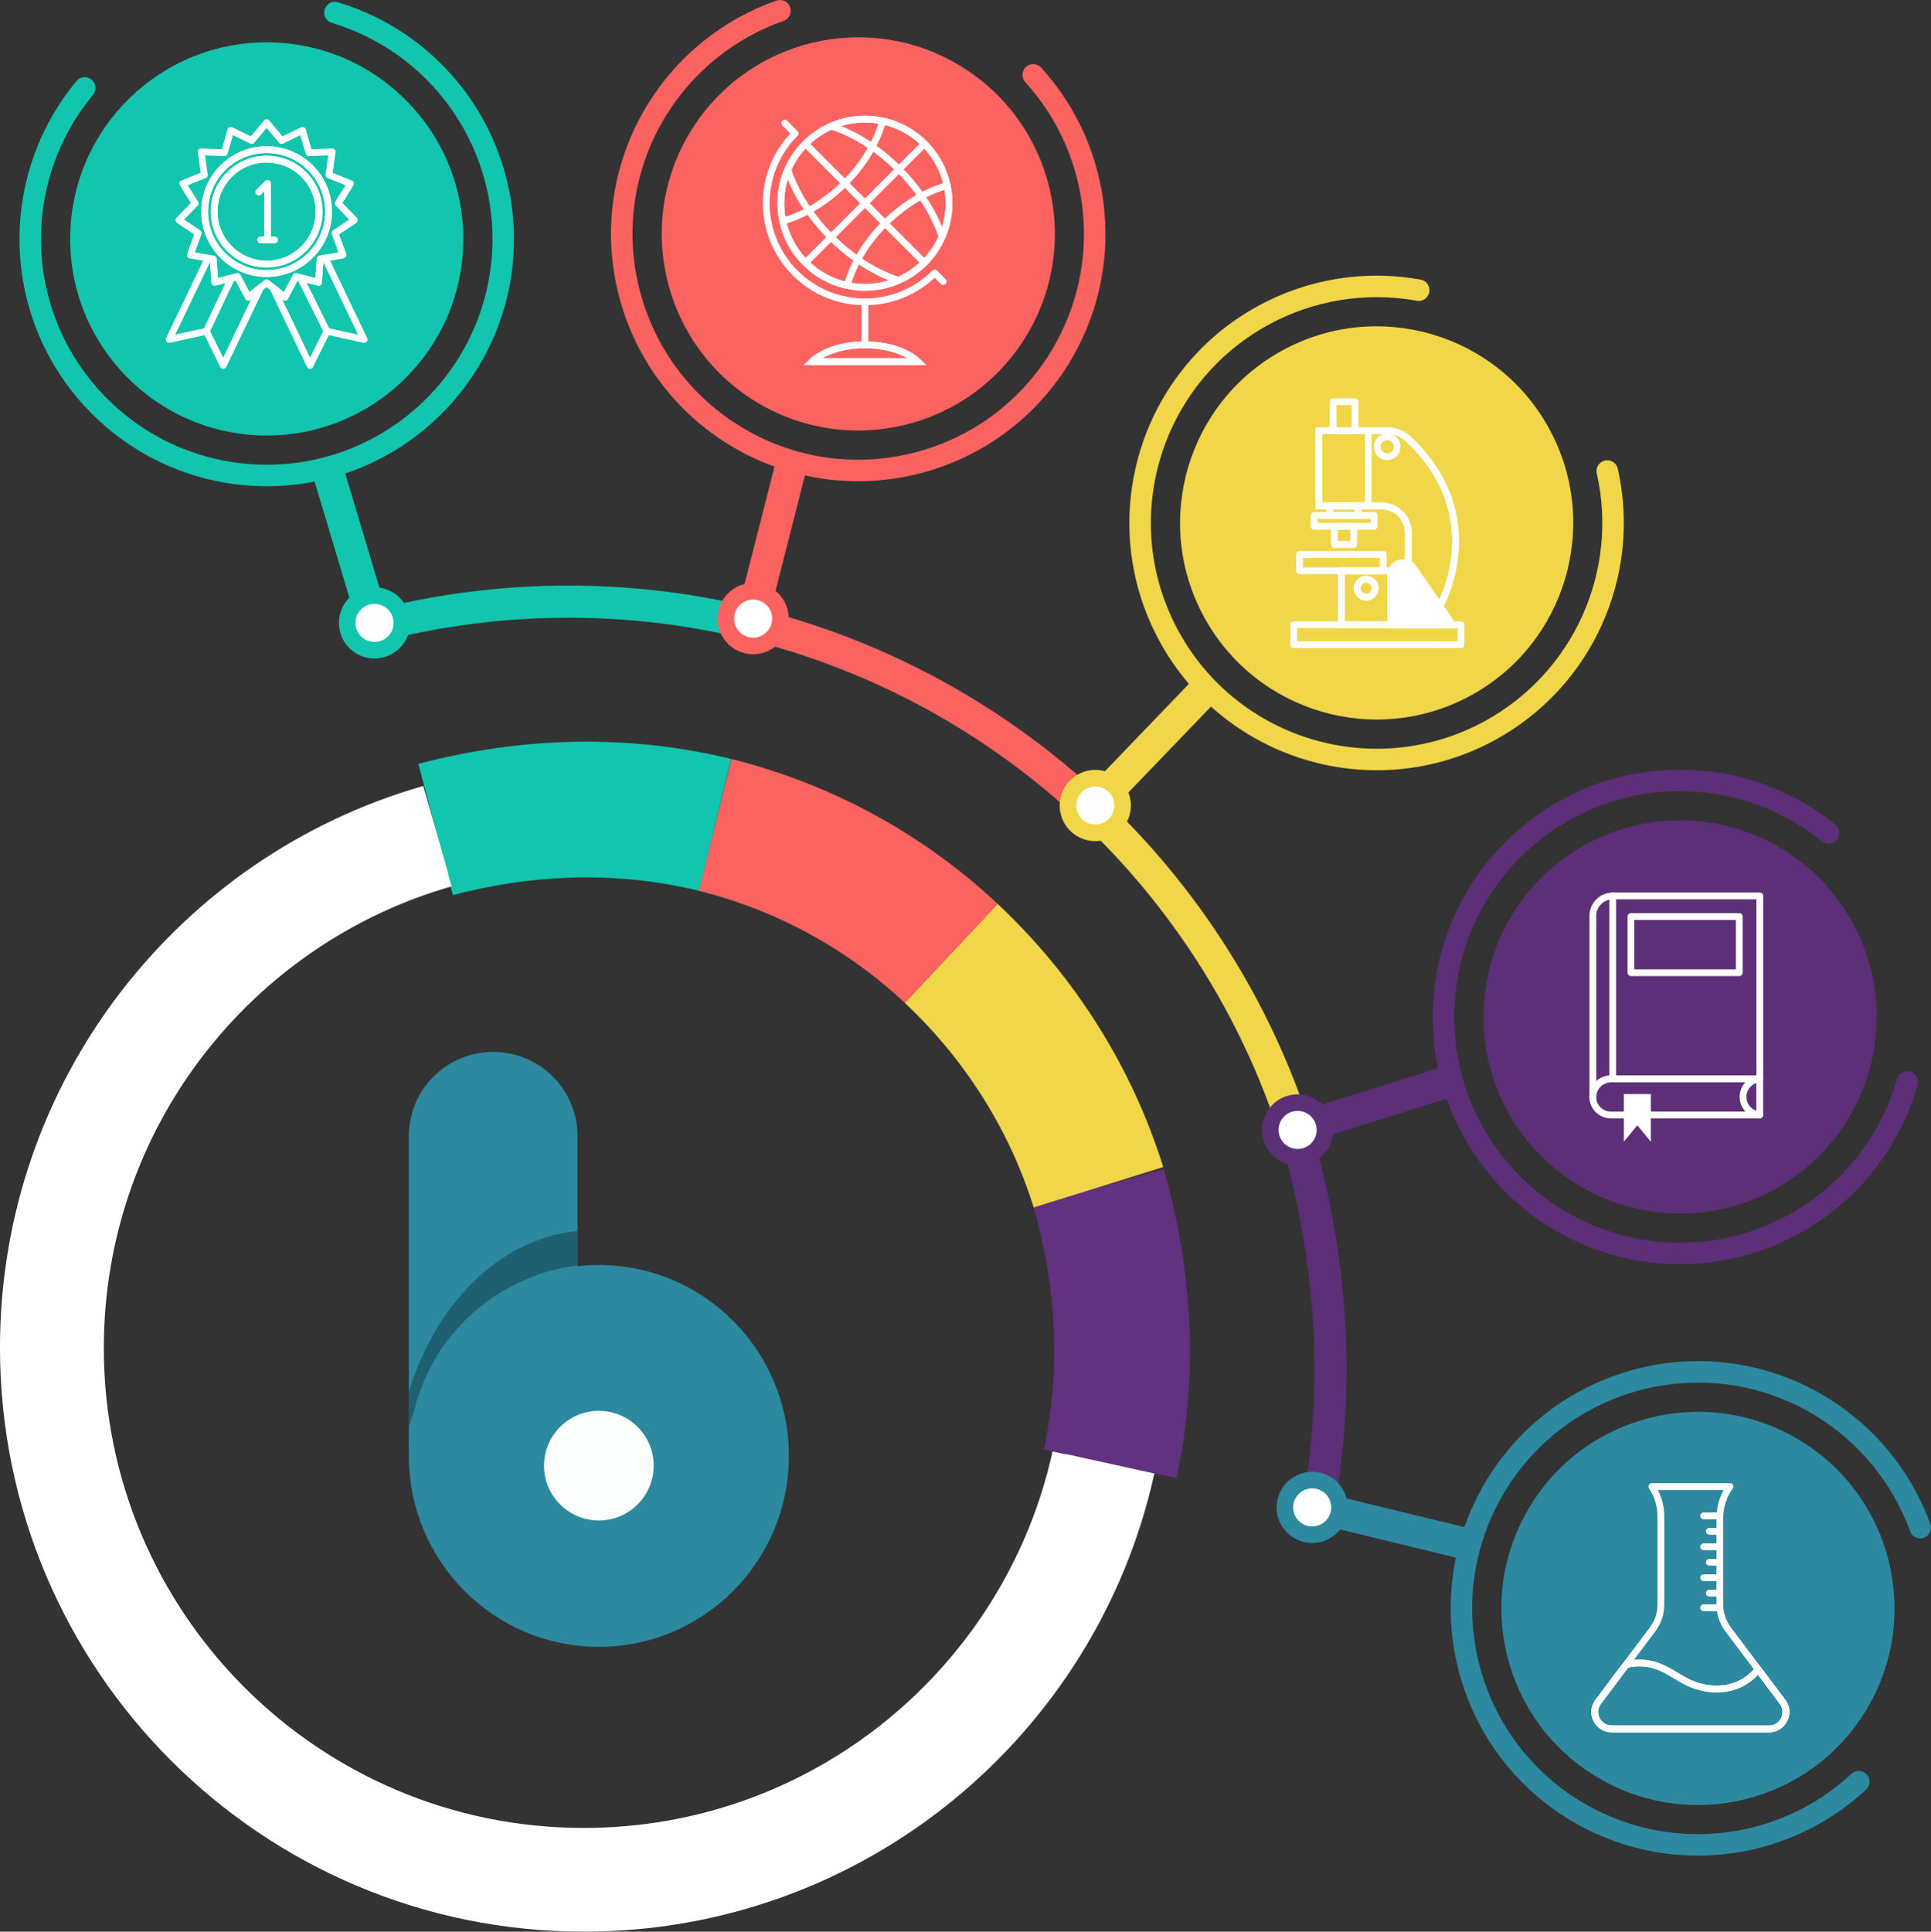
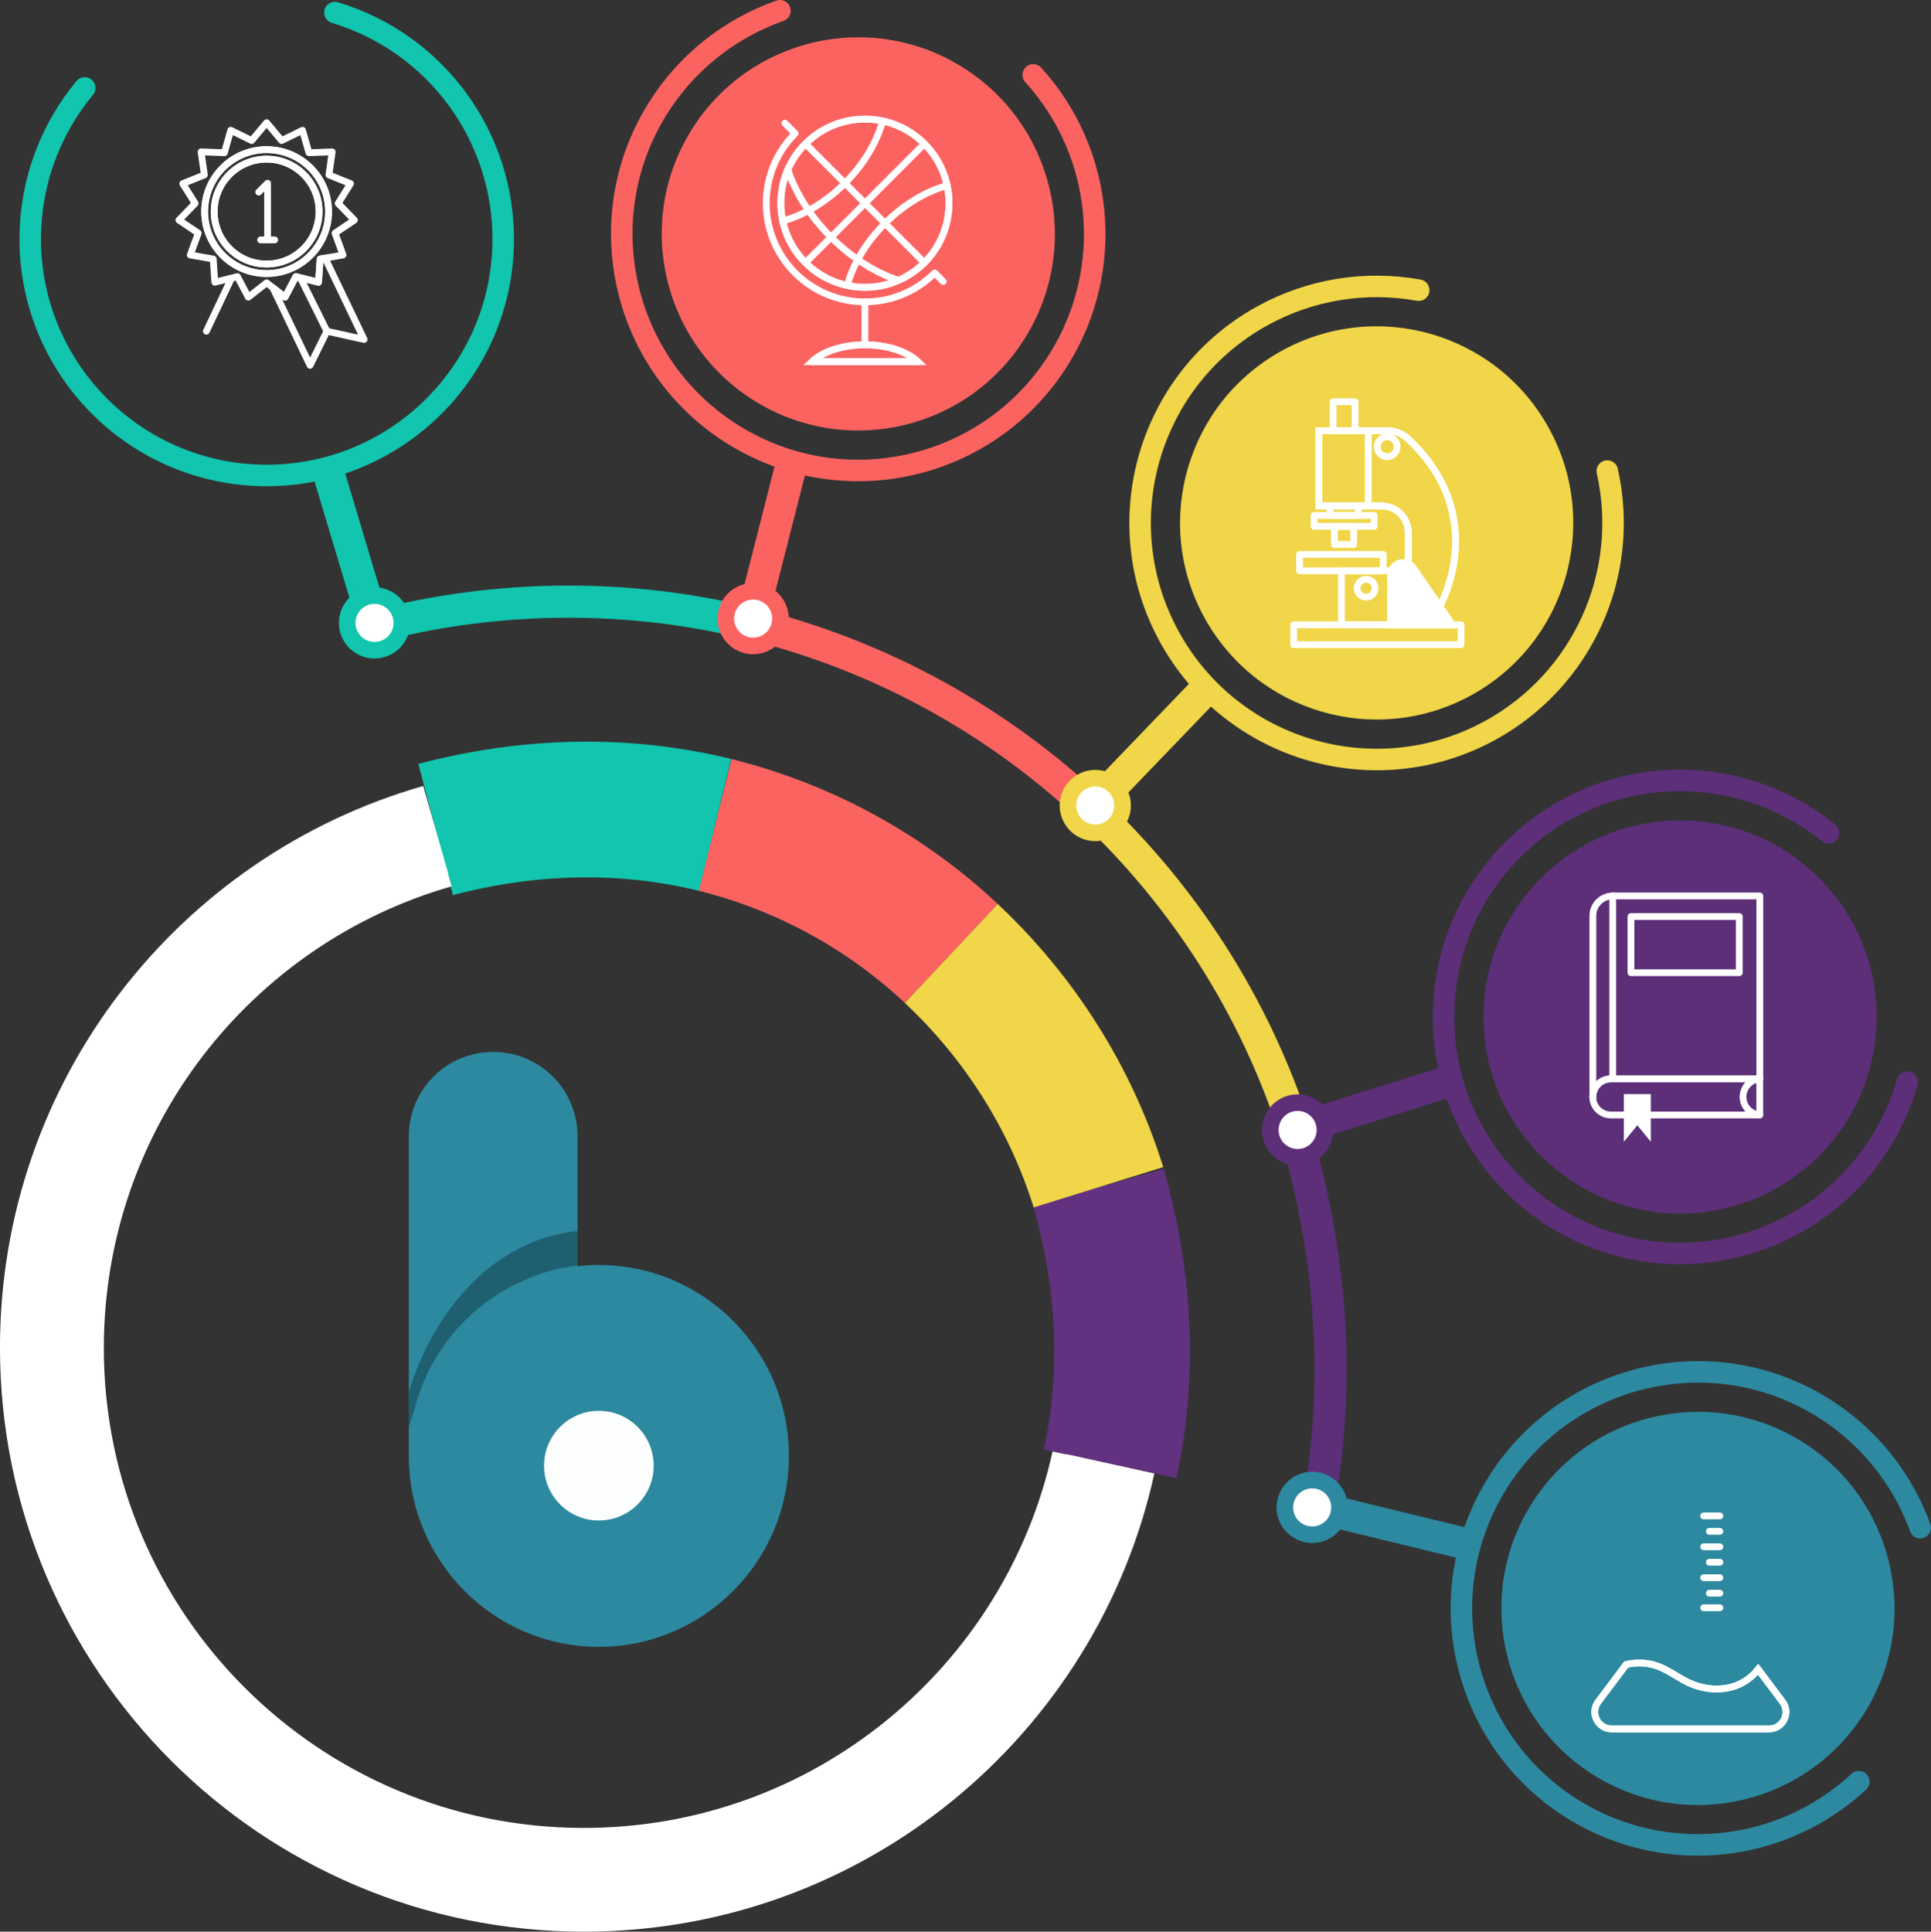
<svg xmlns="http://www.w3.org/2000/svg" xmlns:ns1="http://www.inkscape.org/namespaces/inkscape" xmlns:ns2="http://sodipodi.sourceforge.net/DTD/sodipodi-0.dtd" width="112.943mm" height="112.97mm" viewBox="0 0 112.943 112.969" version="1.1" id="svg5" xml:space="preserve" ns1:version="1.2.2 (b0a8486541, 2022-12-01)" ns2:docname="main_img.svg" ns1:export-filename="main_img.png" ns1:export-xdpi="96" ns1:export-ydpi="96">
  <rect x="0" y="0" width="112.943" height="112.969" fill="#333333" stroke="none" />
  <ns2:namedview id="namedview7" pagecolor="#ffffff" bordercolor="#000000" borderopacity="0.25" ns1:showpageshadow="2" ns1:pageopacity="0.0" ns1:pagecheckerboard="0" ns1:deskcolor="#d1d1d1" ns1:document-units="mm" showgrid="false" showguides="false" ns1:zoom="0.94430415" ns1:cx="177.37929" ns1:cy="248.8605" ns1:window-width="1366" ns1:window-height="709" ns1:window-x="0" ns1:window-y="35" ns1:window-maximized="1" ns1:current-layer="layer3" />
  <defs id="defs2" />
  <g ns1:groupmode="layer" id="layer2" ns1:label="Layer 2" style="display:inline" transform="translate(-30.609,-10.534)">
    <path style="fill:none;stroke:#5c2f78;stroke-width:1.881;stroke-linejoin:bevel;stroke-dasharray:none;stroke-opacity:1" d="m 106.345,76.635 c 2.347,7.964 2.73,15.78 1.073,23.555" id="path19626" />
    <path style="fill:none;stroke:#f0d648;stroke-width:1.881;stroke-linejoin:bevel;stroke-dasharray:none;stroke-opacity:1" d="m 94.438,57.846 c 5.413,5.091 9.563,11.524 11.908,18.789" id="path19624" />
    <path style="fill:none;stroke:#fb6361;stroke-width:1.881;stroke-linejoin:bevel;stroke-dasharray:none;stroke-opacity:1" d="m 74.553,47.011 c 7.556,1.861 14.375,5.652 19.885,10.835" id="path19622" />
    <path style="fill:none;stroke:#11c5ae;stroke-width:1.881;stroke-linejoin:bevel;stroke-dasharray:none;stroke-opacity:1" d="m 52.732,47.116 c 3.141,-0.804 6.418,-1.276 9.795,-1.376 4.149,-0.123 8.183,0.325 12.026,1.272" id="path1397-2-3" />
    <g id="g1185" transform="translate(-35.992,-48.707)">
      <circle style="fill:#5c2f78;fill-opacity:1;stroke-width:1.323;stroke-linecap:round;stroke-linejoin:round" id="path354" cx="164.867" cy="118.714" r="11.497" />
      <path id="path356" style="fill:none;stroke:#5c2f78;stroke-width:1.258;stroke-linecap:round;stroke-linejoin:round;stroke-opacity:1" d="m 173.552,107.949 c -2.46,-1.985 -5.525,-3.068 -8.685,-3.068 -7.64,-1.5e-4 -13.833,6.193 -13.833,13.833 -1.5e-4,7.64 6.193,13.833 13.833,13.833 6.17,-0.004 11.592,-4.093 13.291,-10.025" ns2:nodetypes="ccscc" />
      <path style="fill:none;stroke:#5c2f78;stroke-width:1.852;stroke-linecap:butt;stroke-linejoin:bevel;stroke-dasharray:none;stroke-opacity:1" d="m 151.535,122.42 -7.53,2.368" id="path1117" ns2:nodetypes="cc" />
      <circle style="fill:#ffffff;fill-opacity:1;stroke:#5c2f78;stroke-width:0.969;stroke-linecap:round;stroke-linejoin:round;stroke-opacity:1" id="path1175" cx="142.499" cy="125.323" r="1.598" />
    </g>
    <g id="g1185-2" transform="rotate(-28.66,-13.886,185.095)">
      <circle style="fill:#f0d648;fill-opacity:1;stroke-width:1.323;stroke-linecap:round;stroke-linejoin:round" id="path354-7" cx="164.867" cy="118.714" r="11.497" />
      <path id="path356-0" style="fill:none;stroke:#f0d648;stroke-width:1.258;stroke-linecap:round;stroke-linejoin:round;stroke-opacity:1" d="m 173.552,107.949 c -2.46,-1.985 -5.525,-3.068 -8.685,-3.068 -7.64,-1.5e-4 -13.833,6.193 -13.833,13.833 -1.5e-4,7.64 6.193,13.833 13.833,13.833 6.17,-0.004 11.592,-4.093 13.291,-10.025" ns2:nodetypes="ccscc" />
      <path style="fill:none;stroke:#f0d648;stroke-width:1.852;stroke-linecap:butt;stroke-linejoin:bevel;stroke-dasharray:none;stroke-opacity:1" d="m 151.535,122.42 -7.53,2.368" id="path1117-9" ns2:nodetypes="cc" />
      <circle style="fill:#ffffff;fill-opacity:1;stroke:#f0d648;stroke-width:0.969;stroke-linecap:round;stroke-linejoin:round;stroke-opacity:1" id="path1175-36" cx="142.499" cy="125.323" r="1.598" />
    </g>
    <g id="g1185-2-0" transform="rotate(-58.25,38.033,146.896)">
      <circle style="fill:#fb6361;fill-opacity:1;stroke-width:1.323;stroke-linecap:round;stroke-linejoin:round" id="path354-7-6" cx="164.867" cy="118.714" r="11.497" />
      <path id="path356-0-2" style="fill:none;stroke:#fb6361;stroke-width:1.258;stroke-linecap:round;stroke-linejoin:round;stroke-opacity:1" d="m 173.552,107.949 c -2.46,-1.985 -5.525,-3.068 -8.685,-3.068 -7.64,-1.5e-4 -13.833,6.193 -13.833,13.833 -1.5e-4,7.64 6.193,13.833 13.833,13.833 6.17,-0.004 11.592,-4.093 13.291,-10.025" ns2:nodetypes="ccscc" />
      <path style="fill:none;stroke:#fb6361;stroke-width:1.852;stroke-linecap:butt;stroke-linejoin:bevel;stroke-dasharray:none;stroke-opacity:1" d="m 151.535,122.42 -7.53,2.368" id="path1117-9-6" ns2:nodetypes="cc" />
      <circle style="fill:#ffffff;fill-opacity:1;stroke:#fb6361;stroke-width:0.969;stroke-linecap:round;stroke-linejoin:round;stroke-opacity:1" id="path1175-36-1" cx="142.499" cy="125.323" r="1.598" />
    </g>
    <g id="g1185-2-0-8" transform="rotate(-89.22,57.789,131.752)">
-       <circle style="fill:#11c5ae;fill-opacity:1;stroke-width:1.323;stroke-linecap:round;stroke-linejoin:round" id="path354-7-6-7" cx="164.867" cy="118.714" r="11.497" />
      <path id="path356-0-2-9" style="fill:none;stroke:#11c5ae;stroke-width:1.258;stroke-linecap:round;stroke-linejoin:round;stroke-opacity:1" d="m 173.552,107.949 c -2.46,-1.985 -5.525,-3.068 -8.685,-3.068 -7.64,-1.5e-4 -13.833,6.193 -13.833,13.833 -1.5e-4,7.64 6.193,13.833 13.833,13.833 6.17,-0.004 11.592,-4.093 13.291,-10.025" ns2:nodetypes="ccscc" />
      <path style="fill:none;stroke:#11c5ae;stroke-width:1.852;stroke-linecap:butt;stroke-linejoin:bevel;stroke-dasharray:none;stroke-opacity:1" d="m 151.535,122.42 -7.53,2.368" id="path1117-9-6-2" ns2:nodetypes="cc" />
      <circle style="fill:#ffffff;fill-opacity:1;stroke:#11c5ae;stroke-width:0.969;stroke-linecap:round;stroke-linejoin:round;stroke-opacity:1" id="path1175-36-1-0" cx="142.499" cy="125.323" r="1.598" />
    </g>
    <g id="g1185-3" transform="rotate(31.136,172.725,48.942)">
      <circle style="fill:#2c89a0;fill-opacity:1;stroke-width:1.323;stroke-linecap:round;stroke-linejoin:round" id="path354-6" cx="164.867" cy="118.714" r="11.497" />
      <path id="path356-7" style="fill:none;stroke:#2c89a0;stroke-width:1.258;stroke-linecap:round;stroke-linejoin:round;stroke-opacity:1" d="m 173.552,107.949 c -2.46,-1.985 -5.525,-3.068 -8.685,-3.068 -7.64,-1.5e-4 -13.833,6.193 -13.833,13.833 -1.5e-4,7.64 6.193,13.833 13.833,13.833 6.17,-0.004 11.592,-4.093 13.291,-10.025" ns2:nodetypes="ccscc" />
      <path style="fill:none;stroke:#2c89a0;stroke-width:1.852;stroke-linecap:butt;stroke-linejoin:bevel;stroke-dasharray:none;stroke-opacity:1" d="m 151.535,122.42 -7.53,2.368" id="path1117-5" ns2:nodetypes="cc" />
      <circle style="fill:#ffffff;fill-opacity:1;stroke:#2c89a0;stroke-width:0.969;stroke-linecap:round;stroke-linejoin:round;stroke-opacity:1" id="path1175-3" cx="142.499" cy="125.323" r="1.598" />
    </g>
    <path style="fill:none;stroke:#623180;stroke-width:7.938;stroke-linejoin:bevel;stroke-dasharray:none;stroke-opacity:1" d="m 94.858,79.968 c 1.564,5.551 1.817,10.92 0.685,16.173" id="path2335" />
    <path style="fill:none;stroke:#f0d648;stroke-width:7.938;stroke-linejoin:bevel;stroke-dasharray:none;stroke-opacity:1" d="m 86.244,66.289 c 3.93,3.687 6.965,8.384 8.613,13.679" id="path2333" />
    <path style="fill:none;stroke:#fb6361;stroke-width:7.938;stroke-linejoin:bevel;stroke-dasharray:none;stroke-opacity:1" d="m 72.429,58.773 c 5.251,1.312 9.992,3.929 13.815,7.516" id="path2331" />
    <path style="fill:none;stroke:#11c5ae;stroke-width:7.938;stroke-linejoin:bevel;stroke-dasharray:none;stroke-opacity:1" d="m 56.089,59.045 c 5.56,-1.466 11.125,-1.548 16.34,-0.271" id="path2329" />
    <path id="path1397-2" style="fill:none;stroke:#ffffff;stroke-width:5.146;stroke-linejoin:bevel;stroke-dasharray:none;stroke-opacity:1" d="m 34.109,89.364 c -10e-7,-13.998 9.386,-25.805 22.207,-29.469 m 38.369,36.077 c -3.022,13.749 -15.275,24.037 -29.931,24.037 -16.925,0 -30.646,-13.72 -30.646,-30.646" />
    <path id="path1397" style="fill:none;stroke:#ffffff;stroke-width:5.292;stroke-linejoin:bevel;stroke-dasharray:none;stroke-opacity:1" d="m 33.254,89.346 c -10e-7,-14.394 9.651,-26.534 22.835,-30.302 m 39.453,37.096 c -3.107,14.137 -15.706,24.716 -30.777,24.716 -17.403,0 -31.511,-14.108 -31.511,-31.511" />
  </g>
  <g ns1:groupmode="layer" id="layer3" ns1:label="Layer 3" style="display:inline" transform="translate(-30.609,-10.534)">
    <g id="g32898" transform="matrix(0.392,0,0,0.392,63.417,59.433)" style="fill:none;stroke:#ffffff;stroke-width:1.013;stroke-dasharray:none;stroke-opacity:1">
      <g id="g29255" transform="matrix(0.353,0,0,-0.353,176.381,38.902)" style="fill:none;stroke:#ffffff;stroke-width:2.872;stroke-dasharray:none;stroke-opacity:1">
        <path d="m 0,0 c 0,4.022 3.113,7.31 7.061,7.604 v 0.029 h -62.943 c -4.216,0 -7.633,-3.418 -7.633,-7.633 0,-4.216 3.417,-7.633 7.633,-7.633 H 7.061 v 0.029 C 3.113,-7.311 0,-4.022 0,0 Z" style="fill:none;stroke:#ffffff;stroke-width:2.872;stroke-linecap:round;stroke-linejoin:round;stroke-miterlimit:10;stroke-dasharray:none;stroke-opacity:1" id="path29257" />
      </g>
      <g id="g29259" transform="matrix(0.353,0,0,-0.353,156.939,8.922)" style="fill:none;stroke:#ffffff;stroke-width:2.872;stroke-dasharray:none;stroke-opacity:1">
        <path d="m 0,0 c -4.641,0 -8.402,-3.762 -8.402,-8.402 v -76.582 c 0,4.215 3.417,7.633 7.632,7.633 H 62.173 V 0 Z" style="fill:none;stroke:#ffffff;stroke-width:2.872;stroke-linecap:round;stroke-linejoin:round;stroke-miterlimit:10;stroke-dasharray:none;stroke-opacity:1" id="path29261" />
      </g>
      <g id="g29263" transform="matrix(0.353,0,0,-0.353,178.872,41.585)" style="fill:none;stroke:#ffffff;stroke-width:2.872;stroke-dasharray:none;stroke-opacity:1">
        <path d="M 0,0 V 15.237" style="fill:none;stroke:#ffffff;stroke-width:2.872;stroke-linecap:round;stroke-linejoin:round;stroke-miterlimit:10;stroke-dasharray:none;stroke-opacity:1" id="path29265" />
      </g>
      <g id="g29267" transform="matrix(0.353,0,0,-0.353,156.939,8.922)" style="fill:none;stroke:#ffffff;stroke-width:2.872;stroke-dasharray:none;stroke-opacity:1">
        <path d="M 0,0 V -76.876" style="fill:none;stroke:#ffffff;stroke-width:2.872;stroke-linecap:round;stroke-linejoin:round;stroke-miterlimit:10;stroke-dasharray:none;stroke-opacity:1" id="path29269" />
      </g>
      <g id="g29271" transform="matrix(0.353,0,0,-0.353,159.106,38.995)" style="fill:#ffffff;fill-opacity:1;stroke:#ffffff;stroke-width:2.872;stroke-dasharray:none;stroke-opacity:1">
        <path d="m 0,0 v -14.684 l 4.271,5.207 4.269,-5.207 V 0 Z" style="fill:#ffffff;fill-opacity:1;fill-rule:nonzero;stroke:#ffffff;stroke-width:2.872;stroke-dasharray:none;stroke-opacity:1" id="path29273" />
      </g>
      <path d="m 175.823,20.373 h -16.165 v -8.377 h 16.165 z" style="fill:none;fill-opacity:1;fill-rule:nonzero;stroke:#ffffff;stroke-width:1.013;stroke-linecap:round;stroke-linejoin:round;stroke-miterlimit:10;stroke-dasharray:none;stroke-opacity:1" id="path29279" />
    </g>
    <g id="g36814" transform="matrix(0.431,0,0,0.431,63.197,24.737)" style="fill:none;stroke:#ffffff;stroke-width:0.922;stroke-dasharray:none;stroke-opacity:1">
      <g id="g29369" transform="matrix(0.353,0,0,-0.353,119.776,49.327)" style="fill:none;stroke:#ffffff;stroke-width:2.612;stroke-dasharray:none;stroke-opacity:1">
        <path d="m 0,0 c 0,0 19.896,34.68 -12.33,64.532 -2.096,1.942 -4.86,3.01 -7.718,3.01 h -26.473 v -28.9 h 24.128 c 5.683,0 10.29,-4.607 10.29,-10.29 V 2.405 Z" style="fill:none;fill-opacity:1;fill-rule:nonzero;stroke:#ffffff;stroke-width:2.612;stroke-dasharray:none;stroke-opacity:1" id="path29371" />
      </g>
      <g id="g29373" transform="matrix(0.353,0,0,-0.353,119.776,49.327)" style="fill:none;stroke:#ffffff;stroke-width:2.612;stroke-dasharray:none;stroke-opacity:1">
        <path d="m 0,0 c 0,0 19.896,34.68 -12.33,64.532 -2.096,1.942 -4.86,3.01 -7.718,3.01 h -26.473 v -28.9 h 24.128 c 5.683,0 10.29,-4.607 10.29,-10.29 V 2.405 Z" style="fill:none;stroke:#ffffff;stroke-width:2.612;stroke-linecap:round;stroke-linejoin:round;stroke-miterlimit:10;stroke-dasharray:none;stroke-opacity:1" id="path29375" />
      </g>
      <path d="M 122.66,54.511 H 99.95 V 51.823 h 22.71 z" style="fill:none;fill-opacity:1;fill-rule:nonzero;stroke:#ffffff;stroke-width:0.922;stroke-linecap:round;stroke-linejoin:round;stroke-miterlimit:10;stroke-dasharray:none;stroke-opacity:1" id="path29377" />
      <g id="g29379" transform="matrix(0.353,0,0,-0.353,116.19,44.117)" style="fill:none;stroke:#ffffff;stroke-width:2.612;stroke-dasharray:none;stroke-opacity:1">
        <path d="m 0,0 c -2.645,3.84 -8.661,1.97 -8.661,-2.693 v -19.15 h 23.698 z" style="fill:none;fill-opacity:1;fill-rule:nonzero;stroke:#ffffff;stroke-width:2.612;stroke-dasharray:none;stroke-opacity:1" id="path29381" />
      </g>
      <g id="g29383" transform="matrix(0.353,0,0,-0.353,116.19,44.117)" style="fill:#ffffff;fill-opacity:1;stroke:#ffffff;stroke-width:2.612;stroke-dasharray:none;stroke-opacity:1">
        <path d="m 0,0 c -2.645,3.84 -8.661,1.97 -8.661,-2.693 v -19.15 h 23.698 z" style="fill:#ffffff;fill-opacity:1;stroke:#ffffff;stroke-width:2.612;stroke-linecap:round;stroke-linejoin:round;stroke-miterlimit:10;stroke-dasharray:none;stroke-opacity:1" id="path29385" />
      </g>
      <path d="m 112.108,44.5 h -11.355 v -2.224 h 11.355 z" style="fill:none;fill-opacity:1;fill-rule:nonzero;stroke:#ffffff;stroke-width:0.922;stroke-linecap:round;stroke-linejoin:round;stroke-miterlimit:10;stroke-dasharray:none;stroke-opacity:1" id="path29387" />
      <g id="g29389" transform="matrix(0.353,0,0,-0.353,115.507,45.149)" style="fill:none;stroke:#ffffff;stroke-width:2.612;stroke-dasharray:none;stroke-opacity:1">
        <path d="m 0,0 c 0,-1.016 -0.823,-1.839 -1.839,-1.839 -1.015,0 -1.84,0.823 -1.84,1.839 0,1.016 0.825,1.839 1.84,1.839 C -0.823,1.839 0,1.016 0,0" style="fill:none;fill-opacity:1;fill-rule:nonzero;stroke:#ffffff;stroke-width:2.612;stroke-dasharray:none;stroke-opacity:1" id="path29391" />
      </g>
      <g id="g29393" transform="matrix(0.353,0,0,-0.353,115.507,45.149)" style="fill:none;stroke:#ffffff;stroke-width:2.612;stroke-dasharray:none;stroke-opacity:1">
        <path d="m 0,0 c 0,-1.016 -0.823,-1.839 -1.839,-1.839 -1.015,0 -1.84,0.823 -1.84,1.839 0,1.016 0.825,1.839 1.84,1.839 C -0.823,1.839 0,1.016 0,0 Z" style="fill:none;stroke:#ffffff;stroke-width:2.612;stroke-linecap:round;stroke-linejoin:round;stroke-miterlimit:10;stroke-dasharray:none;stroke-opacity:1" id="path29395" />
      </g>
      <g id="g29397" transform="matrix(0.353,0,0,-0.353,110.069,25.5)" style="fill:none;stroke:#ffffff;stroke-width:2.612;stroke-dasharray:none;stroke-opacity:1">
        <path d="M 0,0 V -28.9" style="fill:none;stroke:#ffffff;stroke-width:2.612;stroke-linecap:round;stroke-linejoin:round;stroke-miterlimit:10;stroke-dasharray:none;stroke-opacity:1" id="path29399" />
      </g>
      <path d="m 113.134,51.823 h -6.703 v -7.322 h 6.703 z" style="fill:none;fill-opacity:1;fill-rule:nonzero;stroke:#ffffff;stroke-width:0.922;stroke-linecap:round;stroke-linejoin:round;stroke-miterlimit:10;stroke-dasharray:none;stroke-opacity:1" id="path29401" />
      <path d="m 108.277,21.561 h -2.966 v 3.939 h 2.966 z" style="fill:none;stroke:#ffffff;stroke-width:0.922;stroke-linecap:round;stroke-linejoin:round;stroke-miterlimit:10;stroke-dasharray:none;stroke-opacity:1" id="path29403" />
      <path d="m 110.866,38.457 h -8.144 v -1.474 h 8.144 z" style="fill:none;stroke:#ffffff;stroke-width:0.922;stroke-linecap:round;stroke-linejoin:round;stroke-miterlimit:10;stroke-dasharray:none;stroke-opacity:1" id="path29405" />
      <path d="m 108.708,36.984 h -3.828 v -1.288 h 3.828 z" style="fill:none;stroke:#ffffff;stroke-width:0.922;stroke-linecap:round;stroke-linejoin:round;stroke-miterlimit:10;stroke-dasharray:none;stroke-opacity:1" id="path29407" />
      <path d="m 108.103,40.931 h -2.617 v -2.474 h 2.617 z" style="fill:none;stroke:#ffffff;stroke-width:0.922;stroke-linecap:round;stroke-linejoin:round;stroke-miterlimit:10;stroke-dasharray:none;stroke-opacity:1" id="path29409" />
      <g id="g29411" transform="matrix(0.353,0,0,-0.353,113.991,27.667)" style="fill:none;stroke:#ffffff;stroke-width:2.612;stroke-dasharray:none;stroke-opacity:1">
        <path d="m 0,0 c 0,-2.112 -1.713,-3.825 -3.824,-3.825 -2.113,0 -3.825,1.713 -3.825,3.825 0,2.112 1.712,3.824 3.825,3.824 C -1.713,3.824 0,2.112 0,0 Z" style="fill:none;stroke:#ffffff;stroke-width:2.612;stroke-linecap:round;stroke-linejoin:round;stroke-miterlimit:10;stroke-dasharray:none;stroke-opacity:1" id="path29413" />
      </g>
      <g id="g29415" transform="matrix(0.353,0,0,-0.353,110.999,46.86)" style="fill:none;stroke:#ffffff;stroke-width:2.612;stroke-dasharray:none;stroke-opacity:1">
-         <path d="m 0,0 c 0,-1.904 -1.543,-3.447 -3.447,-3.447 -1.904,0 -3.448,1.543 -3.448,3.447 0,1.904 1.544,3.447 3.448,3.447 C -1.543,3.447 0,1.904 0,0" style="fill:none;fill-opacity:1;fill-rule:nonzero;stroke:#ffffff;stroke-width:2.612;stroke-dasharray:none;stroke-opacity:1" id="path29417" />
-       </g>
+         </g>
      <g id="g29419" transform="matrix(0.353,0,0,-0.353,110.999,46.86)" style="fill:none;stroke:#ffffff;stroke-width:2.612;stroke-dasharray:none;stroke-opacity:1">
        <path d="m 0,0 c 0,-1.904 -1.543,-3.447 -3.447,-3.447 -1.904,0 -3.448,1.543 -3.448,3.447 0,1.904 1.544,3.447 3.448,3.447 C -1.543,3.447 0,1.904 0,0 Z" style="fill:none;stroke:#ffffff;stroke-width:2.612;stroke-linecap:round;stroke-linejoin:round;stroke-miterlimit:10;stroke-dasharray:none;stroke-opacity:1" id="path29421" />
      </g>
    </g>
    <g id="g39941" transform="matrix(0.14,0,0,0.14,105.242,69.763)" style="fill:none;stroke:#ffffff;stroke-width:2.832;stroke-dasharray:none;stroke-opacity:1">
      <g id="g29423" transform="matrix(1.122,0,0,-1.122,189.672,197.921)" style="fill:none;stroke:#ffffff;stroke-width:2.524;stroke-dasharray:none;stroke-opacity:1">
-         <path d="m 0,0 v 0 c -2.456,-3.388 -3.779,-7.466 -3.779,-11.65 v -32.314 c 0,-3.3 1.071,-6.512 3.052,-9.151 l 20.29,-27.031 c 3.123,-4.16 0.155,-10.098 -5.045,-10.098 h -29.274 -29.273 c -5.201,0 -8.168,5.938 -5.046,10.098 l 20.29,27.031 c 1.981,2.639 3.052,5.851 3.052,9.151 v 32.931 c 0,3.801 -1.091,7.521 -3.143,10.72 L -29.077,0 H 0" style="fill:none;fill-opacity:1;fill-rule:nonzero;stroke:#ffffff;stroke-width:2.524;stroke-linecap:round;stroke-linejoin:round;stroke-miterlimit:10;stroke-dasharray:none;stroke-opacity:1" id="path29425" />
-       </g>
+         </g>
      <g id="g29427" transform="matrix(1.122,0,0,-1.122,201.422,274.247)" style="fill:none;stroke:#ffffff;stroke-width:2.524;stroke-dasharray:none;stroke-opacity:1">
        <path d="m 0,0 c -2.074,-2.704 -4.94,-4.838 -8.137,-6.045 -5.66,-2.138 -12.16,-1.533 -17.646,1.021 -3.936,1.831 -7.409,4.605 -11.474,6.128 -3.773,1.415 -7.955,1.588 -11.874,0.666 l -10.418,-13.88 c -3.122,-4.16 -0.155,-10.098 5.046,-10.098 h 29.274 29.273 c 5.2,0 8.168,5.938 5.046,10.098 z" style="fill:none;fill-opacity:1;fill-rule:nonzero;stroke:#ffffff;stroke-width:2.524;stroke-dasharray:none;stroke-opacity:1" id="path29429" />
      </g>
      <g id="g29431" transform="matrix(1.122,0,0,-1.122,201.422,274.247)" style="fill:none;stroke:#ffffff;stroke-width:2.524;stroke-dasharray:none;stroke-opacity:1">
        <path d="m 0,0 c -2.074,-2.704 -4.94,-4.838 -8.137,-6.045 -5.66,-2.138 -12.16,-1.533 -17.646,1.021 -3.936,1.831 -7.409,4.605 -11.474,6.128 -3.773,1.415 -7.955,1.588 -11.874,0.666 l -10.418,-13.88 c -3.122,-4.16 -0.155,-10.098 5.046,-10.098 h 29.274 29.273 c 5.2,0 8.168,5.938 5.046,10.098 z" style="fill:none;stroke:#ffffff;stroke-width:2.524;stroke-linecap:round;stroke-linejoin:round;stroke-miterlimit:10;stroke-dasharray:none;stroke-opacity:1" id="path29433" />
      </g>
      <g id="g29435" transform="matrix(1.122,0,0,-1.122,178.661,210.165)" style="fill:none;stroke:#ffffff;stroke-width:2.524;stroke-dasharray:none;stroke-opacity:1">
        <path d="M 0,0 H 6.035" style="fill:none;stroke:#ffffff;stroke-width:2.524;stroke-linecap:round;stroke-linejoin:round;stroke-miterlimit:10;stroke-dasharray:none;stroke-opacity:1" id="path29437" />
      </g>
      <g id="g29439" transform="matrix(1.122,0,0,-1.122,181.037,216.622)" style="fill:none;stroke:#ffffff;stroke-width:2.524;stroke-dasharray:none;stroke-opacity:1">
        <path d="M 0,0 H 3.918" style="fill:none;stroke:#ffffff;stroke-width:2.524;stroke-linecap:round;stroke-linejoin:round;stroke-miterlimit:10;stroke-dasharray:none;stroke-opacity:1" id="path29441" />
      </g>
      <g id="g29443" transform="matrix(1.122,0,0,-1.122,178.661,223.079)" style="fill:none;stroke:#ffffff;stroke-width:2.524;stroke-dasharray:none;stroke-opacity:1">
        <path d="M 0,0 H 6.035" style="fill:none;stroke:#ffffff;stroke-width:2.524;stroke-linecap:round;stroke-linejoin:round;stroke-miterlimit:10;stroke-dasharray:none;stroke-opacity:1" id="path29445" />
      </g>
      <g id="g29447" transform="matrix(1.122,0,0,-1.122,181.037,229.536)" style="fill:none;stroke:#ffffff;stroke-width:2.524;stroke-dasharray:none;stroke-opacity:1">
        <path d="M 0,0 H 3.918" style="fill:none;stroke:#ffffff;stroke-width:2.524;stroke-linecap:round;stroke-linejoin:round;stroke-miterlimit:10;stroke-dasharray:none;stroke-opacity:1" id="path29449" />
      </g>
      <g id="g29451" transform="matrix(1.122,0,0,-1.122,178.661,235.993)" style="fill:none;stroke:#ffffff;stroke-width:2.524;stroke-dasharray:none;stroke-opacity:1">
        <path d="M 0,0 H 6.035" style="fill:none;stroke:#ffffff;stroke-width:2.524;stroke-linecap:round;stroke-linejoin:round;stroke-miterlimit:10;stroke-dasharray:none;stroke-opacity:1" id="path29453" />
      </g>
      <g id="g29455" transform="matrix(1.122,0,0,-1.122,178.661,248.541)" style="fill:none;stroke:#ffffff;stroke-width:2.524;stroke-dasharray:none;stroke-opacity:1">
        <path d="M 0,0 H 6.035" style="fill:none;stroke:#ffffff;stroke-width:2.524;stroke-linecap:round;stroke-linejoin:round;stroke-miterlimit:10;stroke-dasharray:none;stroke-opacity:1" id="path29457" />
      </g>
      <g id="g29459" transform="matrix(1.122,0,0,-1.122,181.037,242.449)" style="fill:none;stroke:#ffffff;stroke-width:2.524;stroke-dasharray:none;stroke-opacity:1">
        <path d="M 0,0 H 3.918" style="fill:none;stroke:#ffffff;stroke-width:2.524;stroke-linecap:round;stroke-linejoin:round;stroke-miterlimit:10;stroke-dasharray:none;stroke-opacity:1" id="path29461" />
      </g>
    </g>
    <g id="g41048" transform="matrix(0.458,0,0,0.458,42.855,13.272)" style="fill:none;stroke:#ffffff;stroke-width:0.866;stroke-dasharray:none;stroke-opacity:1">
      <g id="g29803" transform="matrix(0.353,0,0,-0.353,93.714,29.965)" style="fill:none;stroke:#ffffff;stroke-width:2.454;stroke-dasharray:none;stroke-opacity:1">
        <path d="m 0,0 -3.085,3.085 c -13.938,-13.938 -36.538,-13.938 -50.477,0 -13.938,13.939 -13.938,36.538 0,50.477 l -3.725,3.725" style="fill:none;fill-opacity:1;fill-rule:nonzero;stroke:#ffffff;stroke-width:2.454;stroke-linecap:round;stroke-linejoin:round;stroke-miterlimit:10;stroke-dasharray:none;stroke-opacity:1" id="path29805" />
      </g>
      <g id="g29807" transform="matrix(0.353,0,0,-0.353,91.312,27.563)" style="fill:none;stroke:#ffffff;stroke-width:2.454;stroke-dasharray:none;stroke-opacity:1">
        <path d="m 0,0 c -11.883,-11.882 -31.146,-11.882 -43.029,0 -11.882,11.882 -11.882,31.146 0,43.028 11.883,11.883 31.146,11.883 43.029,0 C 11.882,31.146 11.882,11.882 0,0" style="fill:none;fill-opacity:1;fill-rule:nonzero;stroke:#ffffff;stroke-width:2.454;stroke-dasharray:none;stroke-opacity:1" id="path29809" />
      </g>
      <g id="g29811" transform="matrix(0.353,0,0,-0.353,91.312,27.563)" style="fill:none;stroke:#ffffff;stroke-width:2.454;stroke-dasharray:none;stroke-opacity:1">
-         <path d="m 0,0 c -11.883,-11.882 -31.146,-11.882 -43.029,0 -11.882,11.882 -11.882,31.146 0,43.028 11.883,11.883 31.146,11.883 43.029,0 C 11.882,31.146 11.882,11.882 0,0 Z" style="fill:none;stroke:#ffffff;stroke-width:2.454;stroke-linecap:round;stroke-linejoin:round;stroke-miterlimit:10;stroke-dasharray:none;stroke-opacity:1" id="path29813" />
+         <path d="m 0,0 c -11.883,-11.882 -31.146,-11.882 -43.029,0 -11.882,11.882 -11.882,31.146 0,43.028 11.883,11.883 31.146,11.883 43.029,0 C 11.882,31.146 11.882,11.882 0,0 " style="fill:none;stroke:#ffffff;stroke-width:2.454;stroke-linecap:round;stroke-linejoin:round;stroke-miterlimit:10;stroke-dasharray:none;stroke-opacity:1" id="path29813" />
      </g>
      <g id="g29815" transform="matrix(0.353,0,0,-0.353,88,29.808)" style="fill:none;stroke:#ffffff;stroke-width:2.454;stroke-dasharray:none;stroke-opacity:1">
        <path d="m 0,0 c -8.066,2.581 -16.735,7.92 -24.409,15.593 -7.675,7.675 -13.014,16.345 -15.595,24.411" style="fill:none;stroke:#ffffff;stroke-width:2.454;stroke-linecap:round;stroke-linejoin:round;stroke-miterlimit:10;stroke-dasharray:none;stroke-opacity:1" id="path29817" />
      </g>
      <g id="g29819" transform="matrix(0.353,0,0,-0.353,93.557,24.251)" style="fill:none;stroke:#ffffff;stroke-width:2.454;stroke-dasharray:none;stroke-opacity:1">
-         <path d="m 0,0 c -2.581,8.065 -7.92,16.735 -15.594,24.409 -7.674,7.674 -16.343,13.013 -24.41,15.593" style="fill:none;stroke:#ffffff;stroke-width:2.454;stroke-linecap:round;stroke-linejoin:round;stroke-miterlimit:10;stroke-dasharray:none;stroke-opacity:1" id="path29821" />
-       </g>
+         </g>
      <g id="g29823" transform="matrix(0.353,0,0,-0.353,91.312,12.384)" style="fill:none;stroke:#ffffff;stroke-width:2.454;stroke-dasharray:none;stroke-opacity:1">
        <path d="M 0,0 -43.029,-43.028" style="fill:none;stroke:#ffffff;stroke-width:2.454;stroke-linecap:round;stroke-linejoin:round;stroke-miterlimit:10;stroke-dasharray:none;stroke-opacity:1" id="path29825" />
      </g>
      <g id="g29827" transform="matrix(0.353,0,0,-0.353,76.132,12.384)" style="fill:none;stroke:#ffffff;stroke-width:2.454;stroke-dasharray:none;stroke-opacity:1">
        <path d="M 0,0 43.029,-43.028" style="fill:none;stroke:#ffffff;stroke-width:2.454;stroke-linecap:round;stroke-linejoin:round;stroke-miterlimit:10;stroke-dasharray:none;stroke-opacity:1" id="path29829" />
      </g>
      <g id="g29831" transform="matrix(0.353,0,0,-0.353,85.98,9.481)" style="fill:none;stroke:#ffffff;stroke-width:2.454;stroke-dasharray:none;stroke-opacity:1">
        <path d="m 0,0 c -2.067,-7.552 -6.73,-15.546 -13.664,-22.479 -6.934,-6.934 -14.928,-11.597 -22.48,-13.664" style="fill:none;stroke:#ffffff;stroke-width:2.454;stroke-linecap:round;stroke-linejoin:round;stroke-miterlimit:10;stroke-dasharray:none;stroke-opacity:1" id="path29833" />
      </g>
      <g id="g29835" transform="matrix(0.353,0,0,-0.353,94.214,17.716)" style="fill:none;stroke:#ffffff;stroke-width:2.454;stroke-dasharray:none;stroke-opacity:1">
        <path d="m 0,0 c -7.553,-2.067 -15.546,-6.73 -22.479,-13.664 -6.933,-6.933 -11.597,-14.927 -13.664,-22.48" style="fill:none;stroke:#ffffff;stroke-width:2.454;stroke-linecap:round;stroke-linejoin:round;stroke-miterlimit:10;stroke-dasharray:none;stroke-opacity:1" id="path29837" />
      </g>
      <g id="g29839" transform="matrix(0.353,0,0,-0.353,83.722,32.565)" style="fill:none;stroke:#ffffff;stroke-width:2.454;stroke-dasharray:none;stroke-opacity:1">
        <path d="M 0,0 V -15.549" style="fill:none;fill-opacity:1;fill-rule:nonzero;stroke:#ffffff;stroke-width:2.454;stroke-linecap:round;stroke-linejoin:round;stroke-miterlimit:10;stroke-dasharray:none;stroke-opacity:1" id="path29841" />
      </g>
      <g id="g29843" transform="matrix(0.353,0,0,-0.353,90.474,40.195)" style="fill:none;stroke:#ffffff;stroke-width:2.454;stroke-dasharray:none;stroke-opacity:1">
        <path d="M 0,0 C -3.902,3.642 -11.013,6.08 -19.14,6.08 -27.267,6.08 -34.377,3.642 -38.279,0 Z" style="fill:none;fill-opacity:1;fill-rule:nonzero;stroke:#ffffff;stroke-width:2.454;stroke-dasharray:none;stroke-opacity:1" id="path29845" />
      </g>
      <g id="g29847" transform="matrix(0.353,0,0,-0.353,90.474,40.195)" style="fill:none;stroke:#ffffff;stroke-width:2.454;stroke-dasharray:none;stroke-opacity:1">
        <path d="M 0,0 C -3.902,3.642 -11.013,6.08 -19.14,6.08 -27.267,6.08 -34.377,3.642 -38.279,0 Z" style="fill:none;stroke:#ffffff;stroke-width:2.454;stroke-linecap:round;stroke-linejoin:round;stroke-miterlimit:10;stroke-dasharray:none;stroke-opacity:1" id="path29849" />
      </g>
    </g>
    <g id="g42069" transform="matrix(0.381,0,0,0.381,23.22,14.423)" style="fill:none;stroke:#ffffff;stroke-width:1.041;stroke-dasharray:none;stroke-opacity:1">
      <g id="g29317" transform="matrix(0.353,0,0,-0.353,57.571,27.082)" style="fill:none;stroke:#ffffff;stroke-width:2.952;stroke-dasharray:none;stroke-opacity:1">
-         <path id="path29319" style="fill:none;stroke:#ffffff;stroke-width:2.952;stroke-linecap:round;stroke-linejoin:round;stroke-miterlimit:10;stroke-dasharray:none;stroke-opacity:1" d="m -17.625,-6.608 -16.947,-35.355 16.165,3.571 7.337,-14.836 16.202,33.785 -5.299,-4.154 -4.748,8.959 -9.831,-2.468 -0.693,10.115 z" />
-       </g>
+         </g>
      <g id="g29321" transform="matrix(0.353,0,0,-0.353,51.078,40.625)" style="fill:none;stroke:#ffffff;stroke-width:2.952;stroke-dasharray:none;stroke-opacity:1">
        <path d="M 0,0 10.755,22.721" style="fill:none;stroke:#ffffff;stroke-width:2.952;stroke-linecap:round;stroke-linejoin:round;stroke-miterlimit:10;stroke-dasharray:none;stroke-opacity:1" id="path29323" ns2:nodetypes="cc" />
      </g>
      <g id="g29325" transform="matrix(0.353,0,0,-0.353,63.083,27.082)" style="fill:none;stroke:#ffffff;stroke-width:2.952;stroke-dasharray:none;stroke-opacity:1" />
      <g id="g29329" transform="matrix(0.353,0,0,-0.353,63.083,27.082)" style="fill:none;stroke:#ffffff;stroke-width:2.952;stroke-dasharray:none;stroke-opacity:1">
        <path id="path29331" style="fill:none;stroke:#ffffff;stroke-width:2.952;stroke-linecap:round;stroke-linejoin:round;stroke-miterlimit:10;stroke-dasharray:none;stroke-opacity:1" d="m 17.625,-6.608 -2.185,-0.383 -0.693,-10.115 -9.831,2.468 -4.748,-8.959 -5.304,4.159 16.202,-33.79 7.342,14.836 16.165,-3.571 z" />
      </g>
      <g id="g29333" transform="matrix(0.353,0,0,-0.353,69.576,40.625)" style="fill:none;stroke:#ffffff;stroke-width:2.952;stroke-dasharray:none;stroke-opacity:1">
        <path d="M 0,0 -11.304,22.752" style="fill:none;stroke:#ffffff;stroke-width:2.952;stroke-linecap:round;stroke-linejoin:round;stroke-miterlimit:10;stroke-dasharray:none;stroke-opacity:1" id="path29335" ns2:nodetypes="cc" />
      </g>
      <g id="g29337" transform="matrix(0.353,0,0,-0.353,60.327,8.622)" style="fill:none;stroke:#ffffff;stroke-width:2.952;stroke-dasharray:none;stroke-opacity:1" />
      <g id="g29341" transform="matrix(0.353,0,0,-0.353,60.327,8.622)" style="fill:none;stroke:#ffffff;stroke-width:2.952;stroke-dasharray:none;stroke-opacity:1" />
      <g id="g29345" transform="matrix(0.353,0,0,-0.353,69.831,22.268)" style="fill:none;stroke:#ffffff;stroke-width:2.952;stroke-dasharray:none;stroke-opacity:1">
        <path d="m 0,0 c 0,-14.879 -12.062,-26.941 -26.94,-26.941 -14.88,0 -26.942,12.062 -26.942,26.941 0,14.879 12.062,26.941 26.942,26.941 C -12.062,26.941 0,14.879 0,0" style="fill:none;fill-opacity:1;fill-rule:nonzero;stroke:#ffffff;stroke-width:2.952;stroke-dasharray:none;stroke-opacity:1" id="path29347" />
      </g>
      <g id="g29349" transform="matrix(0.353,0,0,-0.353,69.831,22.268)" style="fill:none;stroke:#ffffff;stroke-width:2.952;stroke-dasharray:none;stroke-opacity:1">
        <path d="m 0,0 c 0,-14.879 -12.062,-26.941 -26.94,-26.941 -14.88,0 -26.942,12.062 -26.942,26.941 0,14.879 12.062,26.941 26.942,26.941 C -12.062,26.941 0,14.879 0,0 Z" style="fill:none;stroke:#ffffff;stroke-width:2.952;stroke-linecap:round;stroke-linejoin:round;stroke-miterlimit:10;stroke-dasharray:none;stroke-opacity:1" id="path29351" />
      </g>
      <g id="g29353" transform="matrix(0.353,0,0,-0.353,68.376,22.268)" style="fill:none;stroke:#ffffff;stroke-width:2.952;stroke-dasharray:none;stroke-opacity:1">
        <path d="m 0,0 c 0,-12.601 -10.214,-22.815 -22.814,-22.815 -12.601,0 -22.816,10.214 -22.816,22.815 0,12.601 10.215,22.815 22.816,22.815 C -10.214,22.815 0,12.601 0,0" style="fill:none;fill-opacity:1;fill-rule:nonzero;stroke:#ffffff;stroke-width:2.952;stroke-dasharray:none;stroke-opacity:1" id="path29355" />
      </g>
      <g id="g29357" transform="matrix(0.353,0,0,-0.353,68.376,22.268)" style="fill:none;stroke:#ffffff;stroke-width:2.952;stroke-dasharray:none;stroke-opacity:1">
        <path d="m 0,0 c 0,-12.601 -10.214,-22.815 -22.814,-22.815 -12.601,0 -22.816,10.214 -22.816,22.815 0,12.601 10.215,22.815 22.816,22.815 C -10.214,22.815 0,12.601 0,0 Z" style="fill:none;stroke:#ffffff;stroke-width:2.952;stroke-linecap:round;stroke-linejoin:round;stroke-miterlimit:10;stroke-dasharray:none;stroke-opacity:1" id="path29359" />
      </g>
      <g id="g29361" transform="matrix(0.353,0,0,-0.353,59.111,19.28)" style="fill:none;stroke:#ffffff;stroke-width:2.952;stroke-dasharray:none;stroke-opacity:1">
        <path d="m 0,0 3.849,3.849 v -24.64" style="fill:none;fill-opacity:1;fill-rule:nonzero;stroke:#ffffff;stroke-width:2.952;stroke-linecap:round;stroke-linejoin:round;stroke-miterlimit:10;stroke-dasharray:none;stroke-opacity:1" id="path29363" />
      </g>
      <g id="g29365" transform="matrix(0.353,0,0,-0.353,59.403,26.615)" style="fill:none;stroke:#ffffff;stroke-width:2.952;stroke-dasharray:none;stroke-opacity:1">
        <path d="M 0,0 H 6.115" style="fill:none;fill-opacity:1;fill-rule:nonzero;stroke:#ffffff;stroke-width:2.952;stroke-linecap:round;stroke-linejoin:round;stroke-miterlimit:10;stroke-dasharray:none;stroke-opacity:1" id="path29367" />
      </g>
      <g id="g29317-2" transform="matrix(0.353,0,0,-0.353,582.799,65.742)" style="fill:none;stroke:#ffffff;stroke-width:2.952;stroke-dasharray:none;stroke-opacity:1" />
      <g id="g29341-9" transform="matrix(0.353,0,0,-0.353,585.555,47.283)" style="fill:none;stroke:#ffffff;stroke-width:2.952;stroke-dasharray:none;stroke-opacity:1" />
      <g id="g29341-3" transform="matrix(0.353,0,0,-0.353,60.327,8.622)" style="fill:none;stroke:#ffffff;stroke-width:2.952;stroke-dasharray:none;stroke-opacity:1" />
      <path d="m 60.327,8.622 2.295,2.743 3.212,-1.573 0.981,3.44 3.574,-0.13 -0.503,3.541 3.318,1.335 -1.9,3.03 2.488,2.569 -2.968,1.996 1.228,3.359 -3.523,0.616 -0.244,3.568 -3.469,-0.871 -1.675,3.161 -2.815,-2.206 -2.815,2.206 -1.675,-3.161 -3.469,0.871 -0.244,-3.568 -3.523,-0.616 1.228,-3.359 -2.968,-1.996 2.488,-2.569 -1.9,-3.03 3.318,-1.335 -0.503,-3.541 3.574,0.13 0.981,-3.44 3.212,1.573 z" style="fill:none;stroke:#ffffff;stroke-width:1.041;stroke-linecap:round;stroke-linejoin:round;stroke-miterlimit:10;stroke-dasharray:none;stroke-opacity:1" id="path29343" />
    </g>
    <g id="g46176" transform="matrix(0.551,0,0,0.551,61.93,75.246)">
      <path id="rect1389-3" style="vector-effect:none;fill:#2c89a0;fill-opacity:1;stroke:none;stroke-width:0.64;stroke-linecap:butt;stroke-linejoin:miter;stroke-miterlimit:4;stroke-dasharray:none;stroke-dashoffset:0;stroke-opacity:1" d="m -4.492,-5.793 c -4.961,0 -8.956,3.994 -8.956,8.956 V 36.245 H 4.463 V 3.162 c 0,-4.961 -3.994,-8.956 -8.955,-8.956 z" />
      <path style="vector-effect:none;fill:#000000;fill-opacity:0.298;stroke:none;stroke-width:0.775;stroke-linecap:butt;stroke-linejoin:miter;stroke-miterlimit:4;stroke-dasharray:none;stroke-dashoffset:0;stroke-opacity:1" d="m 4.463,13.214 a 20.896,26.994 0 0 0 -17.911,17.109 v 3.689 A 20.896,26.994 0 0 1 4.463,16.896 Z" id="path1387-0-4" ns1:connector-curvature="0" />
      <ellipse style="fill:#2c89a0;fill-opacity:1;stroke-width:2.623;stroke-linecap:round;stroke-linejoin:bevel;paint-order:markers stroke fill" id="path753" cx="6.725" cy="37.085" rx="20.172" ry="20.263" />
      <circle r="5.819" cy="38.119" cx="6.725" id="path1534" style="vector-effect:none;fill:#ffffff;fill-opacity:0.989;stroke:none;stroke-width:0.787;stroke-linecap:butt;stroke-linejoin:miter;stroke-miterlimit:4;stroke-dasharray:none;stroke-dashoffset:0;stroke-opacity:1" />
    </g>
  </g>
</svg>